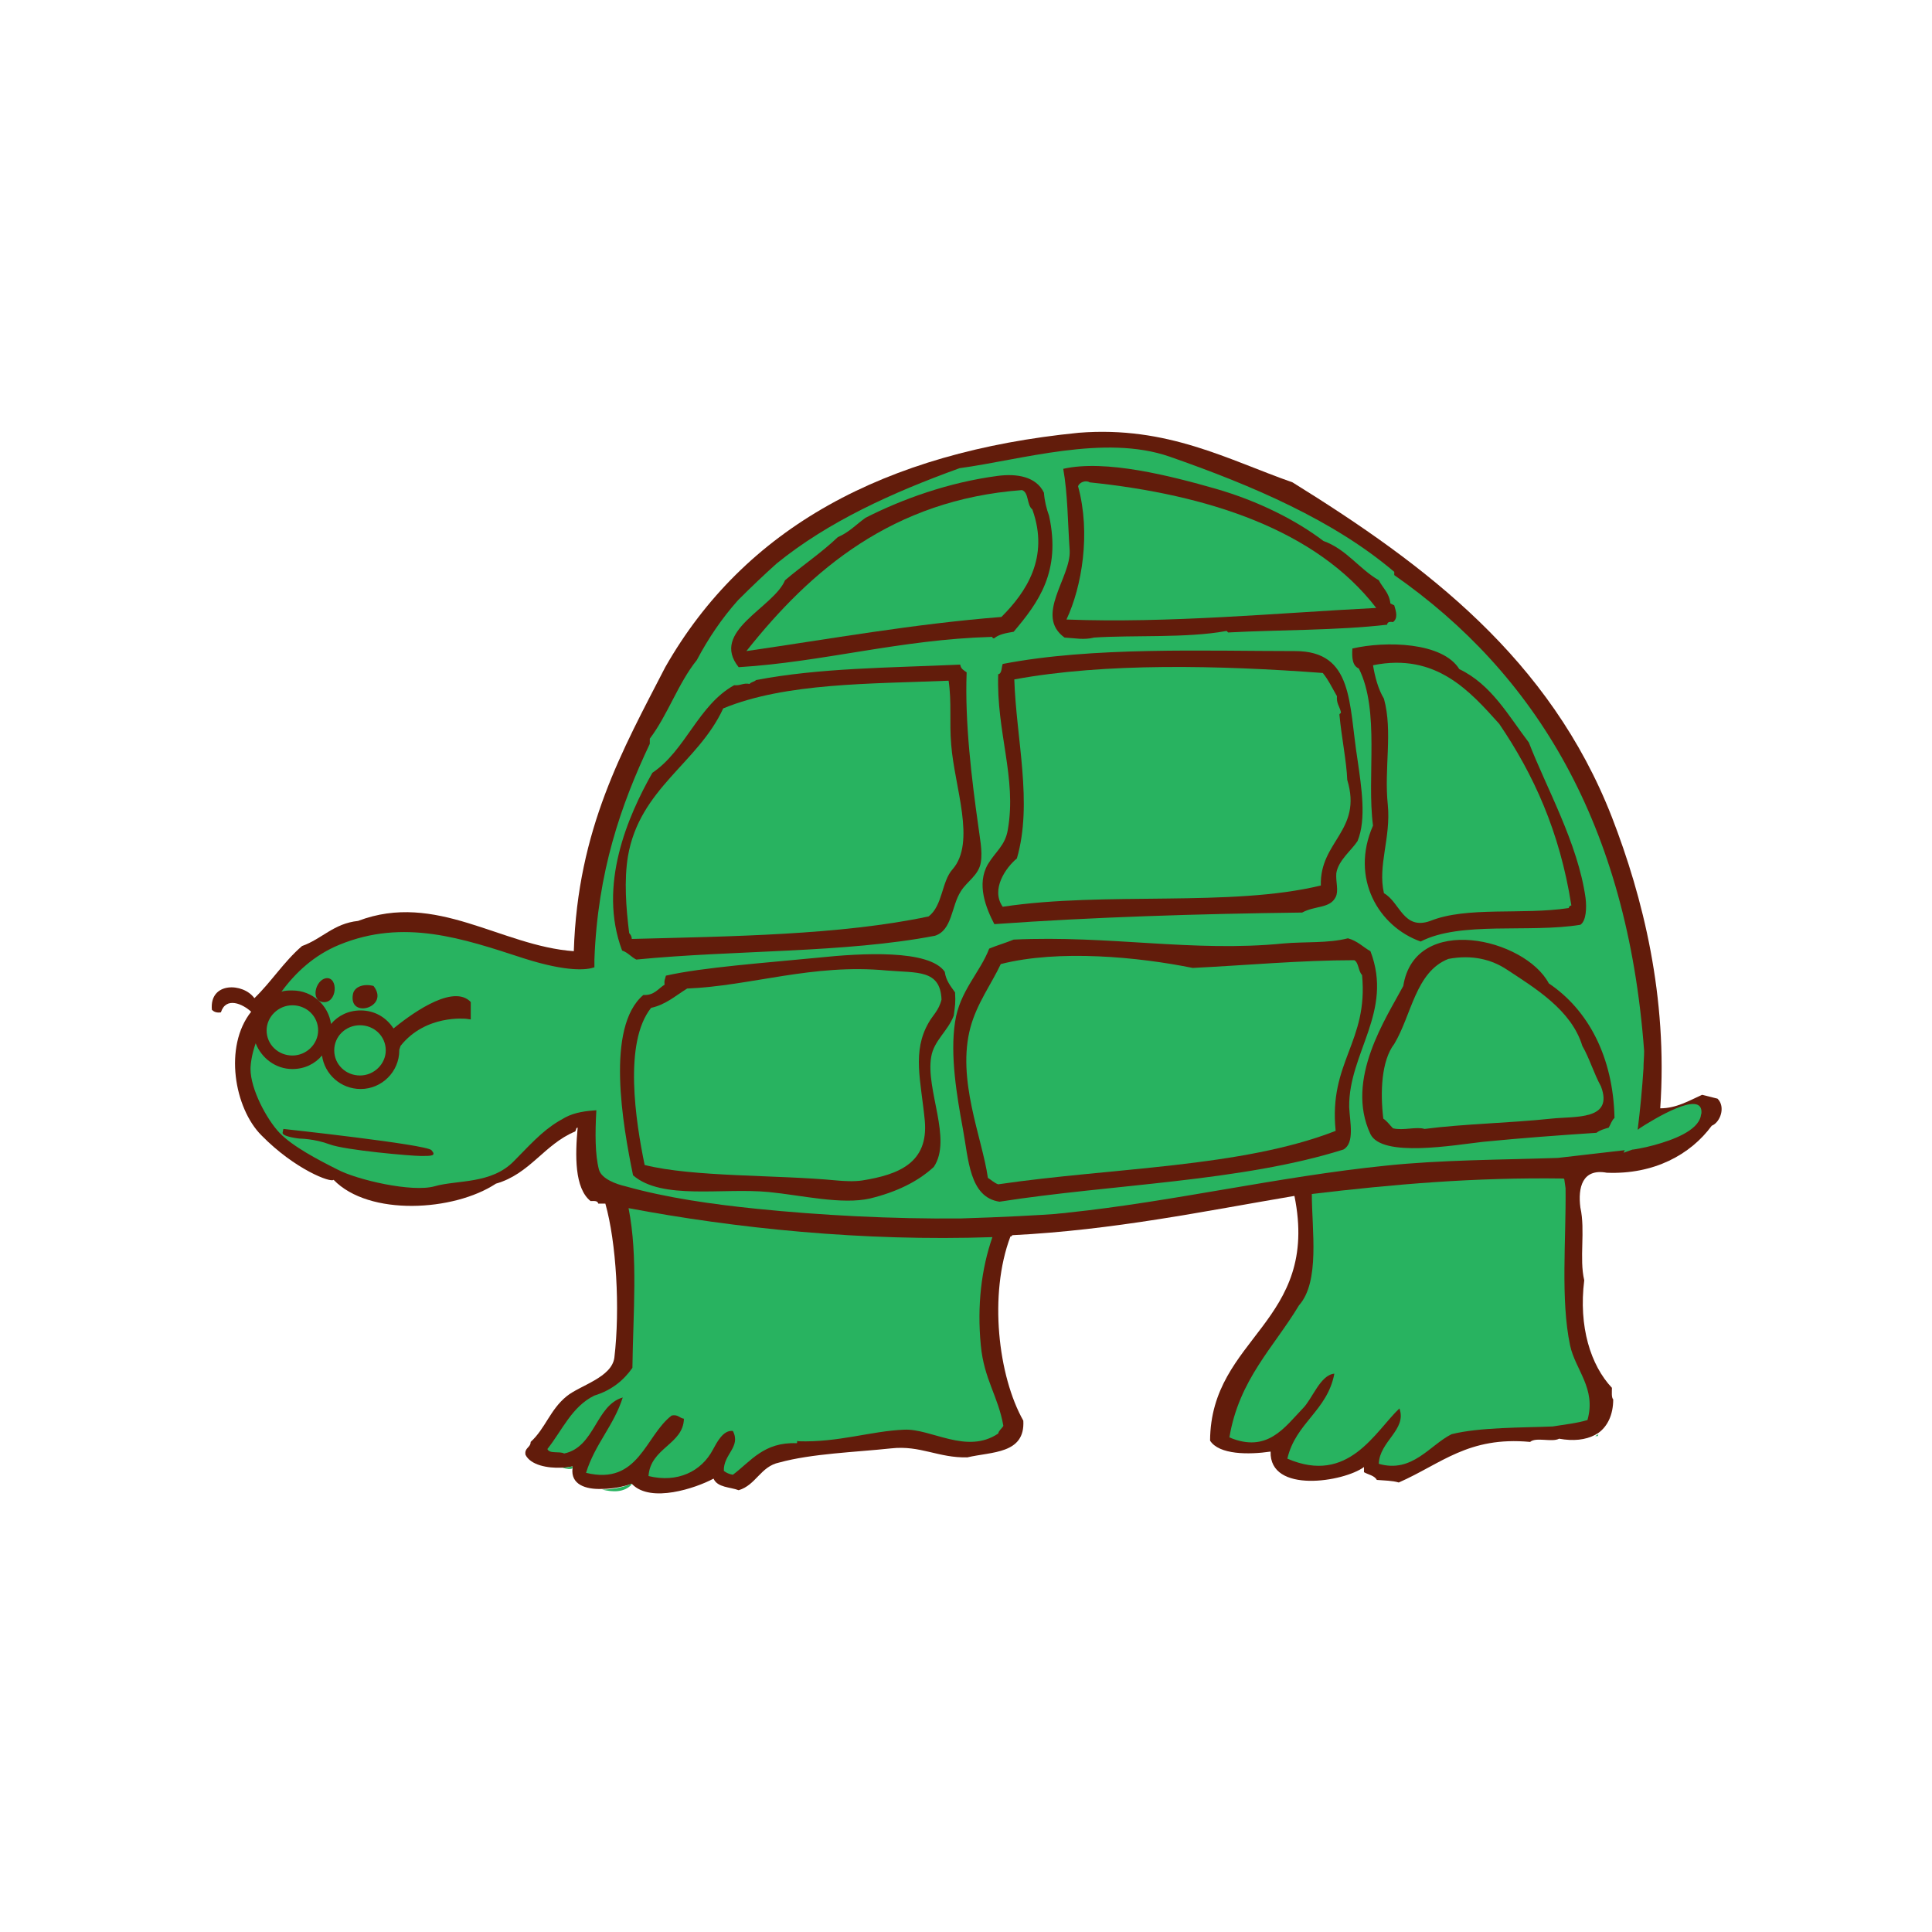
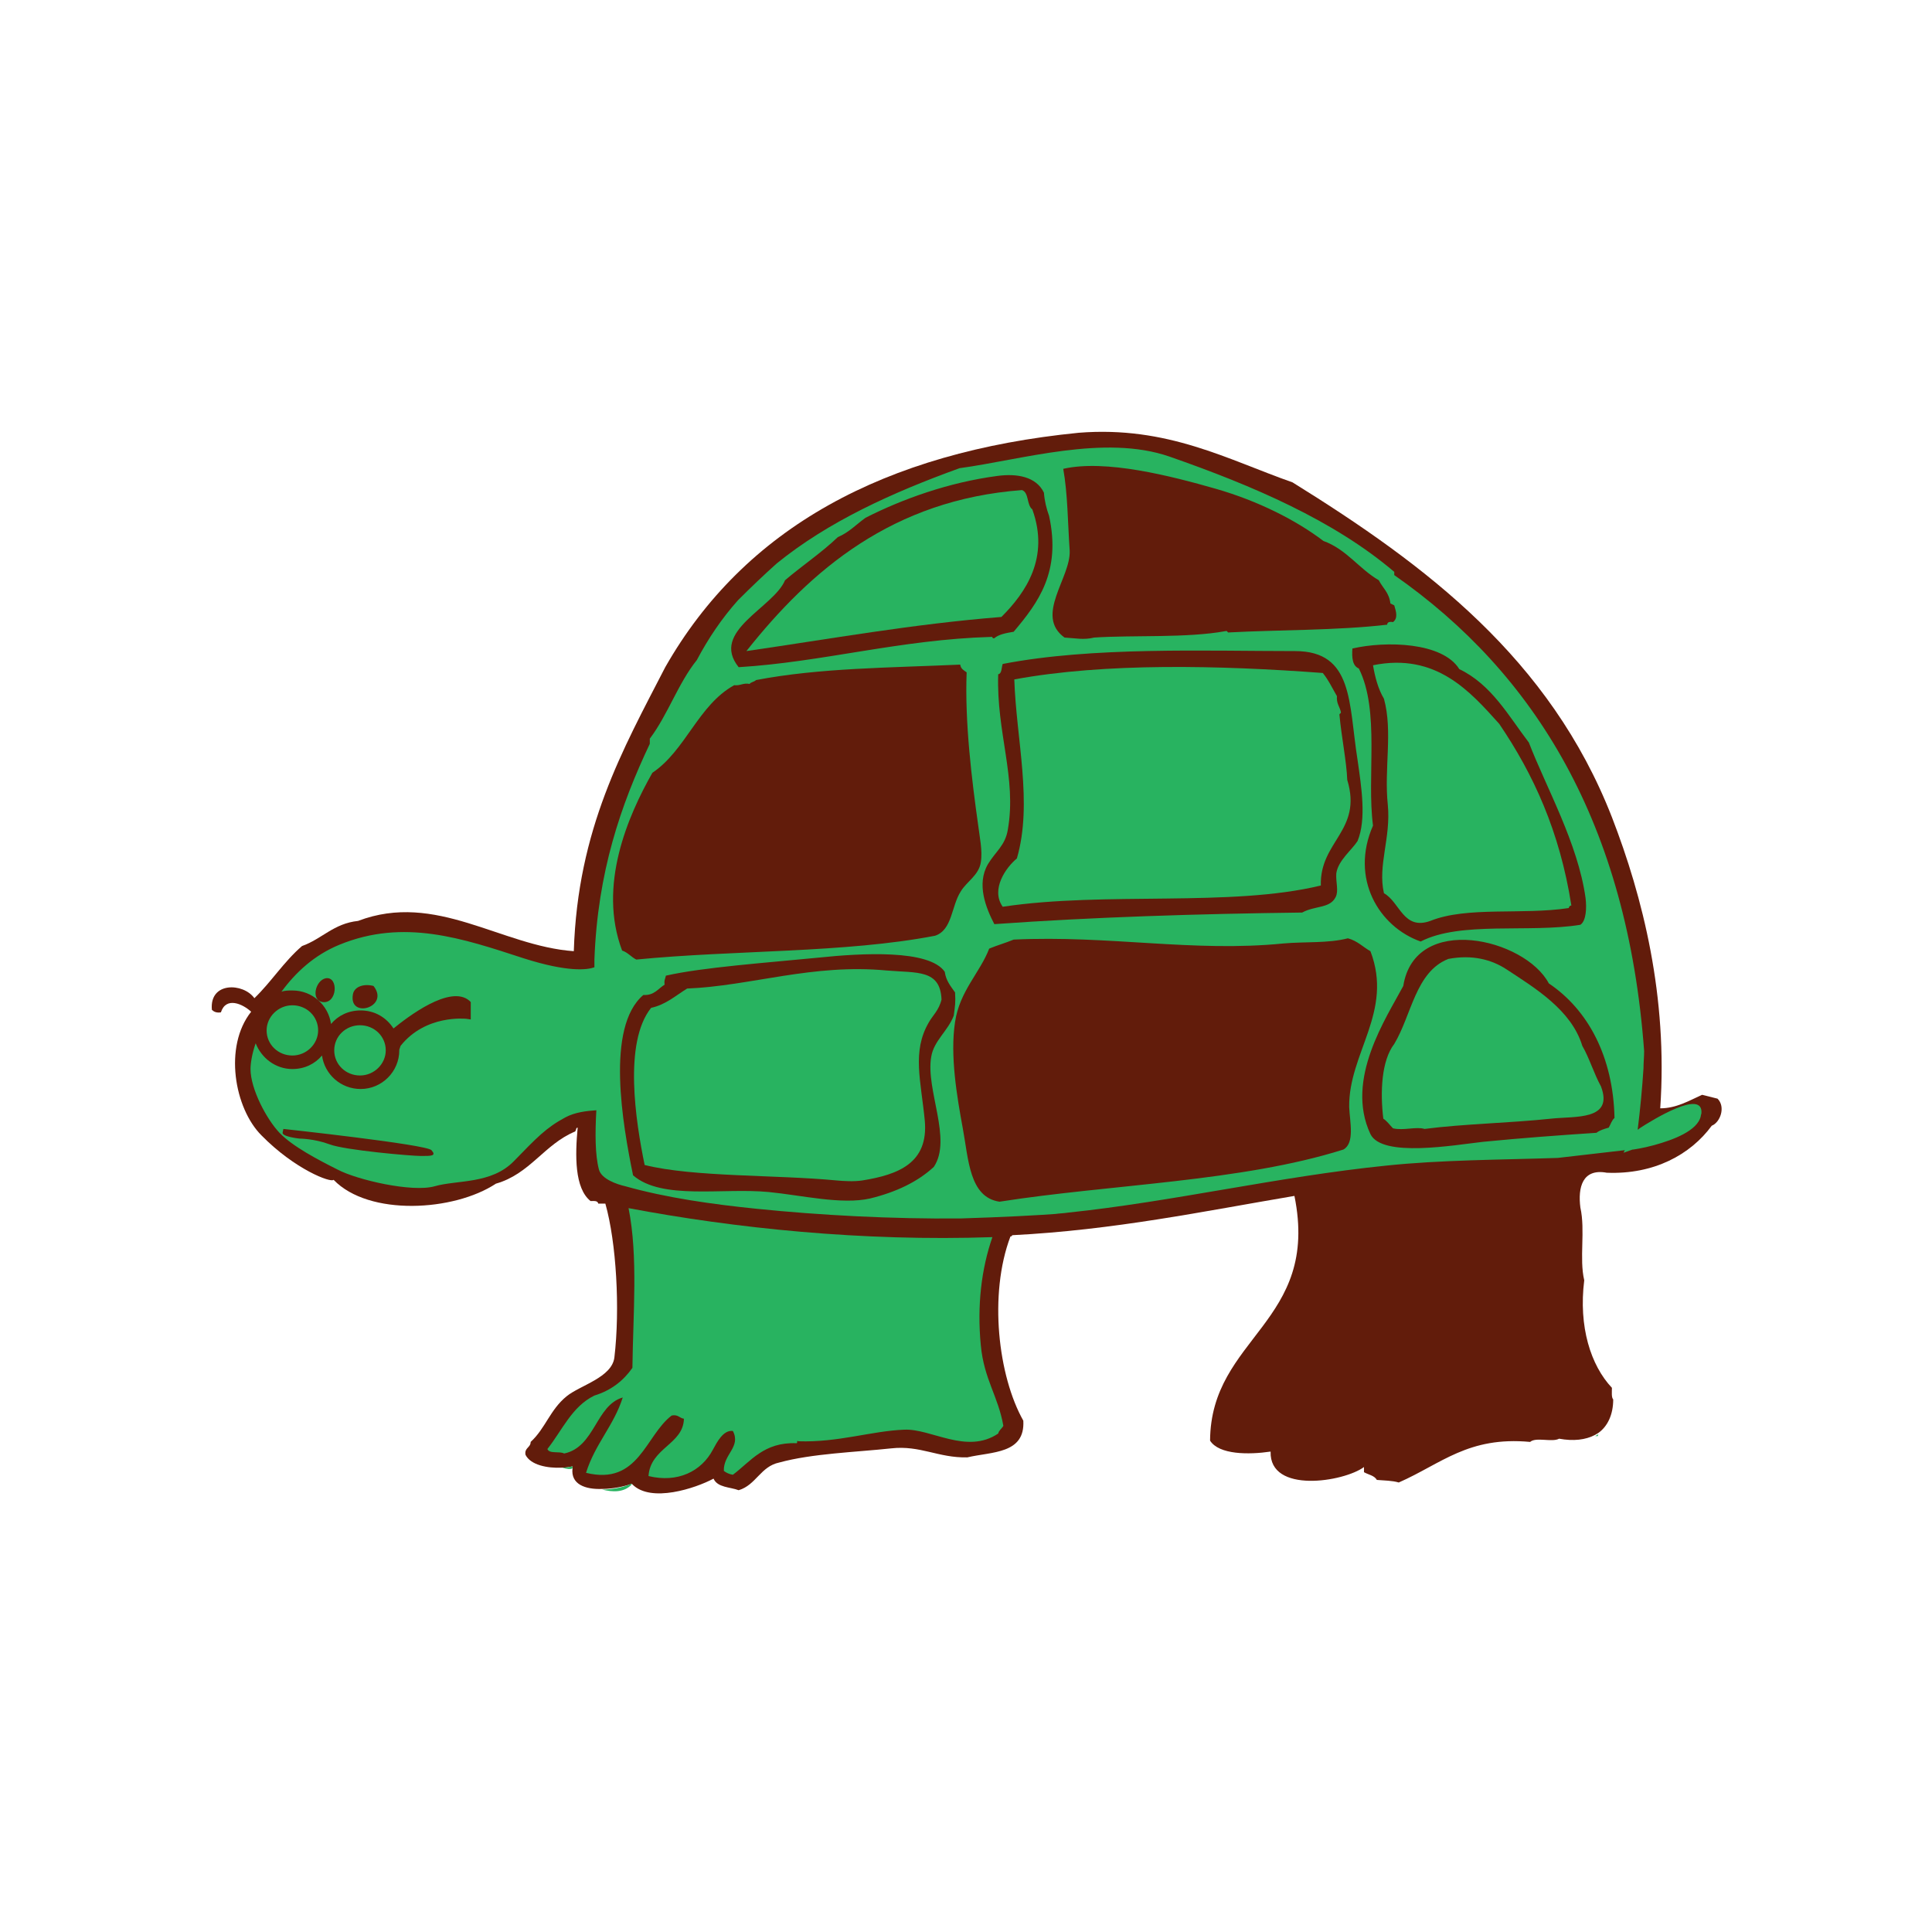
<svg xmlns="http://www.w3.org/2000/svg" version="1.1" id="Layer_1" x="0px" y="0px" viewBox="0 0 300 300" style="enable-background:new 0 0 300 300;" xml:space="preserve">
  <style type="text/css"> .st0{fill:#621C0B;} .st1{fill:#28B360;} </style>
  <path class="st0" d="M266.7,170.6c-0.8-0.2-1.6-0.4-2.4-0.6c-2,0.9-4,2.1-6.5,2.1c1.2-17.3-2.7-32.8-7.5-45.2 c-9.6-24.6-28.8-39.1-49.6-52c-10-3.5-19.4-8.8-33.2-7.7c-30.2,3-51.9,14.8-64.2,36.4c-6.6,12.8-13.6,25.1-14.2,44.1 c-11.3-0.8-21.4-9.3-33.5-4.7c-3.8,0.4-5.6,2.8-8.7,3.9c-2.8,2.4-4.8,5.6-7.4,8.1c-1.7-2.4-7-2.6-6.6,1.8c0.3,0.3,0.7,0.5,1.4,0.4 c0.8-2.5,3.4-1.3,4.7-0.1c-4.3,5.4-2.6,15,1.6,19.2c5.2,5.3,10.8,7.4,11.2,6.9c5.5,5.7,18.7,4.9,25.2,0.6c5.3-1.5,7.5-6.1,12.3-8.1 c0.2-0.2,0.1-0.6,0.4-0.6c-0.4,4.3-0.5,9.4,2,11.4c0.5,0,1.1-0.1,1.2,0.4H94c1.7,6,2.3,16.3,1.4,23.9c-0.4,3.1-5.3,4.3-7.4,6 c-2.6,2.1-3.3,5-5.6,7.1c0,0.9-1,0.9-0.8,2c0.8,1.6,3.4,2.1,5.6,2c0.6,0,1.2-0.1,1.7-0.2c0,0.1,0,0.2,0,0.3c-0.3,2.5,2,3.3,4.6,3.2 c1.7,0,3.5-0.4,4.6-0.8c0,0,0,0,0.1,0.1c2.9,2.9,9.8,0.6,12.6-0.9c0.6,1.4,2.6,1.3,3.9,1.8c2.7-0.8,3.4-3.7,6.3-4.3 c5.1-1.4,11.8-1.6,17.4-2.2c4.5-0.5,7.3,1.5,11.8,1.4c3.8-0.9,9-0.5,8.7-5.7c-3.9-6.9-5.4-19.6-2-28.6c0.2,0,0.2-0.1,0.3-0.2 c15.8-0.8,29.6-3.7,43.8-6.1c4,19.7-13,21.9-13.1,38c1.4,2.2,6,2.2,9.4,1.7c-0.2,6.6,11.4,4.7,14.5,2.4v0.8c0.7,0.4,1.6,0.5,2,1.2 c1.2,0.1,2.4,0.1,3.4,0.4c6.6-2.9,10.8-7.2,20.4-6.3c0.9-0.8,3.4,0.1,4.5-0.5c2.2,0.4,4.1,0.2,5.6-0.6c0.2-0.1,0.3-0.2,0.5-0.3 c1.4-1,2.3-2.8,2.3-5.2c-0.3-0.3-0.2-1.2-0.2-1.8c-3.3-3.5-5.2-9.5-4.3-16.7c-0.8-3.4,0.2-7.7-0.6-11.3c-0.4-3.1,0.3-6.1,4.1-5.4 c7.3,0.3,13-2.8,16.3-7.3C267.1,174.3,268,171.9,266.7,170.6" />
  <path class="st0" d="M44,175.3l-0.1,0.5c-0.2,0.7,2.6,1,2.6,1s2.4,0,4.7,0.9c2.4,0.9,12.6,1.8,14.2,1.8c1.6,0,2.4,0,1.6-0.9 C66.2,177.7,44,175.3,44,175.3" />
  <path class="st0" d="M50.6,151.9c-1.6,0.2-2.4,3.3-0.5,3.7C52.4,155.9,52.6,151.6,50.6,151.9" />
  <path class="st0" d="M54.8,154.4c-0.7,3.9,5.8,1.9,3.2-1.3C56.5,152.8,55,153.3,54.8,154.4" />
  <path class="st1" d="M214.9,108.5c1.4,5.1,0,10.8,0.6,16.5c0.5,5.1-1.6,9.4-0.6,13.7c2.5,1.4,3,5.8,7.2,4.3c5.7-2.3,14.3-0.9,21.5-2 c0-0.2,0.2-0.4,0.4-0.4c-1.8-11.5-5.9-20.4-11.2-28.2c-4.5-5-9.8-11.1-19.6-9.1C213.5,105.1,214,107,214.9,108.5" />
  <path class="st1" d="M209.2,121.1c-0.1-2.8-0.9-6.7-1.2-10c-0.1-0.4,0.3-0.2,0.2-0.6c-0.2-0.8-0.7-1.3-0.6-2.4 c-0.7-1.2-1.3-2.5-2.2-3.6c-16.1-1.2-33.8-1.6-47.9,1c0.3,9.3,2.9,19.2,0.4,27.8c-1.7,1.4-4.1,4.8-2.2,7.5 c15.9-2.4,35.4,0.1,49.4-3.3C204.9,130.6,211.6,129,209.2,121.1" />
-   <path class="st1" d="M211.5,151.4c-0.6-0.6-0.5-1.9-1.2-2.3c-8.3,0-16.9,0.8-25.1,1.2c-8.4-1.7-20.8-2.9-29.8-0.6 c-1.4,3-3.7,6.1-4.7,9.8c-2.2,8.1,1.8,17.1,2.7,23.4c0.5,0.3,1,0.8,1.6,1c17.7-2.6,37.8-2.6,52.4-8.3 C206.3,164.9,212.5,161.8,211.5,151.4" />
  <path class="st1" d="M137.7,150.7c-11.5-1.1-21.1,2.4-31,2.8c-1.8,1.1-3.3,2.5-5.6,3c-4.3,5.4-2.4,17.6-1,24.4 c7.6,1.9,20.5,1.5,29.8,2.4c1.1,0.1,2.7,0.2,4,0c5.6-0.9,10.3-2.7,9.7-9.3c-0.6-6.2-2-10.7,0.6-15.2c0.6-1.1,1.6-1.9,2-3.6 C146,150.5,142.4,151.1,137.7,150.7" />
  <path class="st1" d="M160.3,79.1c-0.9-0.7-0.5-2.6-1.6-3c-20.1,1.5-32.8,12.4-42.8,25c13.1-1.9,25.8-4.2,39.6-5.3 C159.3,92,163,86.6,160.3,79.1" />
-   <path class="st1" d="M98.1,145.8c15.3-0.4,32.5-0.6,46.1-3.5c2.2-1.7,2-5.4,3.7-7.3c3.7-4.2,0.3-12.8-0.2-19.4 c-0.3-3.5,0.1-6.5-0.4-9.9c-12.1,0.5-25.3,0.3-35,4.3c-3.9,8.5-13,12.4-14.8,23c-0.6,3.7-0.3,7.9,0.2,11.9 C97.9,145.1,98.1,145.4,98.1,145.8" />
-   <path class="st1" d="M165.6,96.2c16,0.6,32.5-1,48.1-1.8c-9.3-12.1-26.1-17.6-44.5-19.5c-0.6-0.4-1.6,0-1.8,0.6 C169.4,82.8,168,91.1,165.6,96.2" />
  <path class="st1" d="M233.9,150.5c-2.3-1.5-5.3-2.3-9-1.6c-5.1,2-5.7,8.7-8.4,13.2c-2,2.6-2.2,7.5-1.7,11.6c0.6,0.4,1,1,1.5,1.5 c1.6,0.4,3.6-0.3,4.9,0.1c6.2-0.8,13.1-0.9,19.7-1.6c3.7-0.4,9.7,0.3,7.7-5c-1.1-2-1.8-4.4-2.9-6.3 C244,156.8,238.3,153.4,233.9,150.5" />
  <path class="st1" d="M93.5,231.3c1.6,0.4,3.4,0.5,4.6-0.8c0,0,0,0-0.1-0.1C96.9,230.9,95.2,231.3,93.5,231.3" />
  <path class="st1" d="M104.3,219.8c1-0.2,1.2,0.4,1.9,0.5c-0.1,4-5.2,4.5-5.5,8.9c4.5,1.1,8.2-0.7,10-4.1c0.6-1.1,1.6-3.1,3.1-2.9 c1.3,2.5-1.5,3.6-1.4,6.2c0.4,0.3,0.8,0.5,1.4,0.6c2.8-2.1,4.8-5.1,9.9-4.9c0.2,0-0.1-0.5,0.3-0.3c6.2,0.2,11.3-1.6,16.4-1.8 c4.2-0.2,9.7,3.9,14.6,0.6c0.1-0.5,0.6-0.8,0.8-1.2c-0.8-4.6-3-7.2-3.5-12.5c-0.6-6.2,0.1-11.9,1.8-16.8 c-20.2,0.7-40.1-1.4-56.5-4.5c1.5,7.5,0.7,16.4,0.6,24.8c-1.4,2-3.3,3.5-5.9,4.3c-3.5,1.7-5,5.4-7.3,8.3c0.3,0.8,1.9,0.3,2.6,0.7 c4.8-1,4.9-7.5,9.1-8.7c-1.4,4.4-4.3,7.2-5.7,11.7C99.2,230.7,100.2,222.9,104.3,219.8" />
  <path class="st1" d="M87.3,227.9c0.7,0.2,1.3,0.3,1.6,0.1c0-0.1,0-0.2,0-0.3C88.4,227.8,87.9,227.9,87.3,227.9" />
-   <path class="st1" d="M242.8,183c-13.9-0.2-26.5,0.9-39.1,2.4c0,5.6,1.3,13.6-2,17.3c-3.9,6.5-9.3,11.5-10.8,20.5 c5.9,2.5,8.6-1.6,11.4-4.5c1.5-1.5,2.7-5.2,4.9-5.4c-1.1,5.8-6,7.6-7.3,13.2c9.5,4.1,13.6-4.2,17.4-7.8c1.2,3.3-3.1,5.1-3.2,8.6 c5.2,1.5,7.9-2.9,11.3-4.6c4.4-1.1,11.1-1,15.7-1.2c1.8-0.3,3.8-0.5,5.4-1c1.4-4.9-1.9-7.8-2.7-11.6c-1.5-7.1-0.6-16.5-0.7-24.4 l-0.2-1.4L242.8,183z" />
  <path class="st1" d="M248.1,223l0.1-0.3c-0.2,0.1-0.3,0.2-0.5,0.3L248.1,223z" />
  <path class="st1" d="M45.4,156.1c-2.2,0-4,1.8-4,3.9c0,2.2,1.8,3.9,4,3.9c2.2,0,4-1.8,4-3.9C49.4,157.8,47.6,156.1,45.4,156.1" />
  <path class="st1" d="M51.9,163.1c0,2.2,1.8,3.9,4,3.9s4-1.8,4-3.9c0-2.2-1.8-3.9-4-3.9S51.9,160.9,51.9,163.1" />
  <path class="st1" d="M249.8,175.1c-0.7,0.2-1.4,0.4-1.9,0.8c-6,0.4-11.5,0.8-17.6,1.4c-4.5,0.5-15.7,2.5-17.5-1.2 c-4-8.5,2.5-18.1,5.1-23c1.8-11.4,18.9-7.4,22.6-0.4c6.1,4.1,10,11.4,10.2,20.9C250.3,173.9,250.1,174.6,249.8,175.1 M208.6,178.5 c-15.8,5-36.2,5.4-53.4,8.1c-4.7-0.7-4.8-6.6-5.7-11.4c-0.9-4.9-2-11.3-1.2-16.5c0.7-4.8,3.9-7.7,5.3-11.4c1.2-0.5,2.6-0.9,3.8-1.4 c14.9-0.7,27.9,2,41.9,0.6c3.3-0.3,6.9,0,10-0.8c1.5,0.4,2.4,1.4,3.5,2c3.6,9.4-3.4,15.8-3.3,24.2 C209.6,174.2,210.4,177.5,208.6,178.5 M145,181.2c-2.5,2.3-5.8,3.9-9.9,4.9c-4.4,1-10.6-0.5-15.7-1c-7.2-0.7-16.6,1.3-21.1-2.6 c-1.6-7.8-4.3-23,1.6-28c1.7,0.1,2.3-1,3.3-1.6c-0.1-0.7,0.1-0.9,0.2-1.4c5.7-1.3,15.6-2,23.7-2.8c6.7-0.7,17.2-1.3,19.6,2.2 c0.2,1.4,0.9,2.2,1.6,3.2c0.1,1.6,0,2.1-0.2,3.6c-0.9,2.4-3.1,3.9-3.5,6.4C143.7,169.2,147.9,176.9,145,181.2 M101.3,120 c5.2-3.5,7.1-10.5,12.7-13.6c1,0.1,1.4-0.4,2.4-0.2c0.2-0.3,0.7-0.3,1-0.6c9.9-1.9,20.7-1.9,31.7-2.4c0.1,0.7,0.6,0.9,1,1.2 c-0.3,7.8,0.8,16.7,1.8,23.8c0.2,1.7,0.7,3.9,0.4,5.7c-0.3,2-2.2,3-3.1,4.5c-1.5,2.3-1.3,6-4,6.9c-14,2.7-31.1,2.2-46.4,3.7 c-0.8-0.4-1.3-1.1-2.2-1.4C92.8,137.5,97.5,126.7,101.3,120 M121.9,90.1c2.7-2.3,5.7-4.3,8.2-6.7c1.7-0.7,2.9-2,4.3-3 c5.7-2.9,12.9-5.5,20.5-6.5c3-0.4,6,0.1,7.2,2.6c0.1,1.3,0.4,2.5,0.8,3.6c1.9,8.7-1.7,13.5-5.5,18c-1.2,0.2-2.3,0.4-3,1 c-0.4,0.1-0.2-0.3-0.5-0.2c-14.1,0.4-26.1,3.9-39.2,4.7C110.2,98,120.1,94.4,121.9,90.1 M188.8,75.9c6.6,1.9,12.5,4.9,16.7,8.1 c3.6,1.3,5.5,4.3,8.6,6.1c0.6,1.2,1.6,1.9,1.8,3.6c0.2,0.1,0.4,0.2,0.6,0.3c0.3,1,0.6,2-0.2,2.6c-0.5-0.1-0.9,0-0.9,0.4 c-7.6,0.9-17.1,0.8-24.5,1.2c-0.4,0.1-0.2-0.3-0.6-0.2c-6,1.1-14.4,0.6-20.4,1c-1.6,0.4-2.9,0.1-4.6,0c-4.7-3.4,1-9.3,0.8-13.5 c-0.3-4.3-0.3-8.8-1-12.7C171.7,71.3,181.8,73.9,188.8,75.9 M207.4,139.3c-0.9,1.8-3.2,1.3-5.2,2.4c-16.1,0.2-32.4,0.7-47.8,1.8 c-1.3-2.5-2.8-6.2-1-9.3c1.2-2,2.7-2.9,3.1-5.4c1.4-8-1.8-15.1-1.5-24.1c0.6-0.1,0.5-1.1,0.7-1.6c13.9-2.7,31.5-2,45.4-2 c9.1,0,8.3,8.1,9.7,16.9c0.6,4.2,1.4,9.2,0,12.6c-0.9,1.4-3,3-3.3,5C207.4,137,207.9,138.3,207.4,139.3 M226.6,103.9 c5,2.4,7.6,7.2,10.8,11.4c2.7,7,7.6,15.6,8.8,24.1c0.2,1.6,0.1,3.6-0.8,4.2c-8,1.3-18.6-0.6-24.8,2.6c-6.5-2.3-11-9.8-7.4-18 c-1-7.7,1.1-17.8-2.2-24.4c-1-0.4-1.1-1.7-1-3.1C215.2,99.5,224,99.7,226.6,103.9 M65.4,179.5c-1.6,0-11.8-0.9-14.2-1.8 c-2.4-0.9-4.7-0.9-4.7-0.9s-2.9-0.3-2.6-1l0.1-0.5c0,0,22.2,2.4,23,3.3C67.8,179.5,67,179.5,65.4,179.5 M54.8,154.4 c0.2-1.2,1.7-1.7,3.2-1.3C60.6,156.4,54.1,158.3,54.8,154.4 M50.1,155.6c-1.9-0.3-1.1-3.4,0.5-3.7C52.6,151.6,52.4,155.9,50.1,155.6 M254.6,175.2c-0.1,0.1-0.2,0.2-0.3,0.2c0.4-3.2,0.7-6.4,0.9-9.5c0-0.9,0.1-1.8,0.1-2.7c-2.6-35.3-16.9-58.6-38.8-73.9v-0.5 c-9.4-8-22-13.4-34.9-17.9c-10.1-3.5-23,0.5-32.6,1.8c-10.5,3.8-20.4,8.3-28.4,14.8c-1.9,1.7-3.9,3.6-6,5.7 c-2.5,2.8-4.6,5.9-6.4,9.3c-2.9,3.6-4.5,8.5-7.3,12.2v0.8c-4.5,9.5-8.1,19.9-8.6,33.5c0,0.4,0,0.8,0,1.2c-1.1,0.4-4.1,0.8-11-1.4 c-9.5-3.1-18.6-6.2-28.6-2.1c-3.9,1.6-6.8,4.3-9,7.3c0.5-0.2,1.1-0.2,1.7-0.2c3.1,0,5.6,2.3,6,5.2c1.1-1.3,2.7-2.1,4.6-2.1 c2.2,0,4,1.1,5.1,2.8c2.1-1.7,8.8-6.9,11.8-4.3l0.2,0.2v2.7l-0.7-0.1c-0.1,0-6.3-0.7-10.2,4.2L62,163c0,0,0,0.1,0,0.1 c0,3.3-2.7,6-6,6c-3.1,0-5.6-2.3-6-5.2c-1.1,1.3-2.7,2.1-4.6,2.1c-2.6,0-4.8-1.7-5.7-4c-0.6,1.7-0.8,3.2-0.8,4 c0,3.1,2.5,7.8,4.5,9.9c2,2.1,6,4.2,9,5.7c3,1.6,11.6,3.6,15.1,2.6c3.5-1,8.8-0.3,12.3-3.9c3.5-3.6,5-5.2,8-6.8 c1.5-0.8,3.3-1,4.8-1.1c-0.2,3.6-0.2,6.9,0.4,9.2c0.4,1.5,2.8,2.3,4.1,2.6c6.4,1.8,13.5,2.8,20.4,3.5c9.8,1,20.9,1.6,31.7,1.5 c6.6-0.2,12-0.5,14.7-0.7c0.7-0.1,1.3-0.1,1.9-0.2c16.3-1.7,32.7-5.6,49.4-7.3c8.5-0.9,17.8-0.9,26.7-1.2l10.4-1.2l-0.2,0.4l1.4-0.5 l0.1,0c0,0,1.5-0.2,3.3-0.7c2.9-0.8,6.7-2.2,7.2-4.5c0-0.2,0.1-0.3,0.1-0.5C264.4,169.1,256.6,173.9,254.6,175.2" />
</svg>